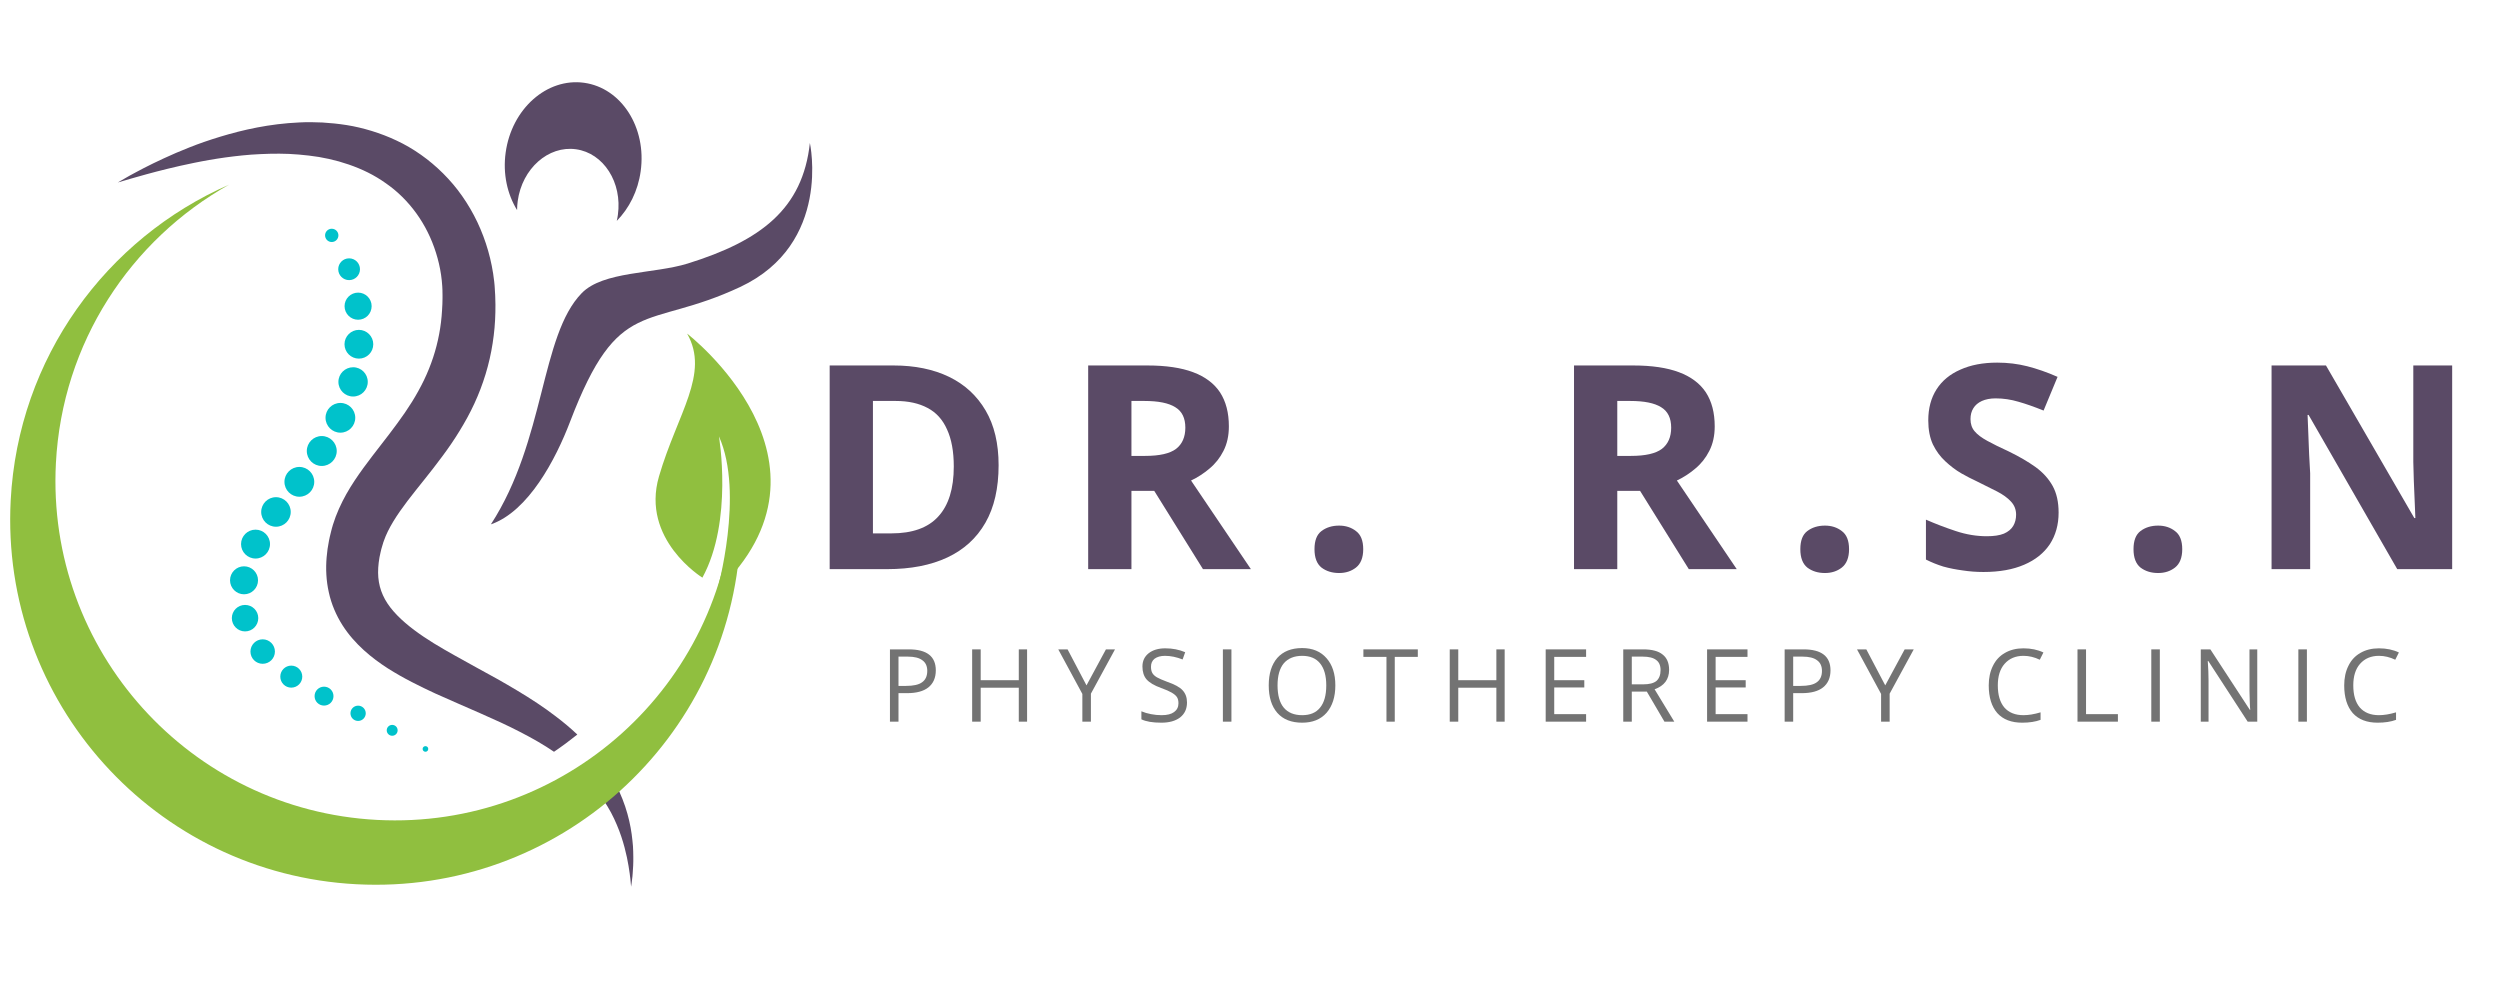
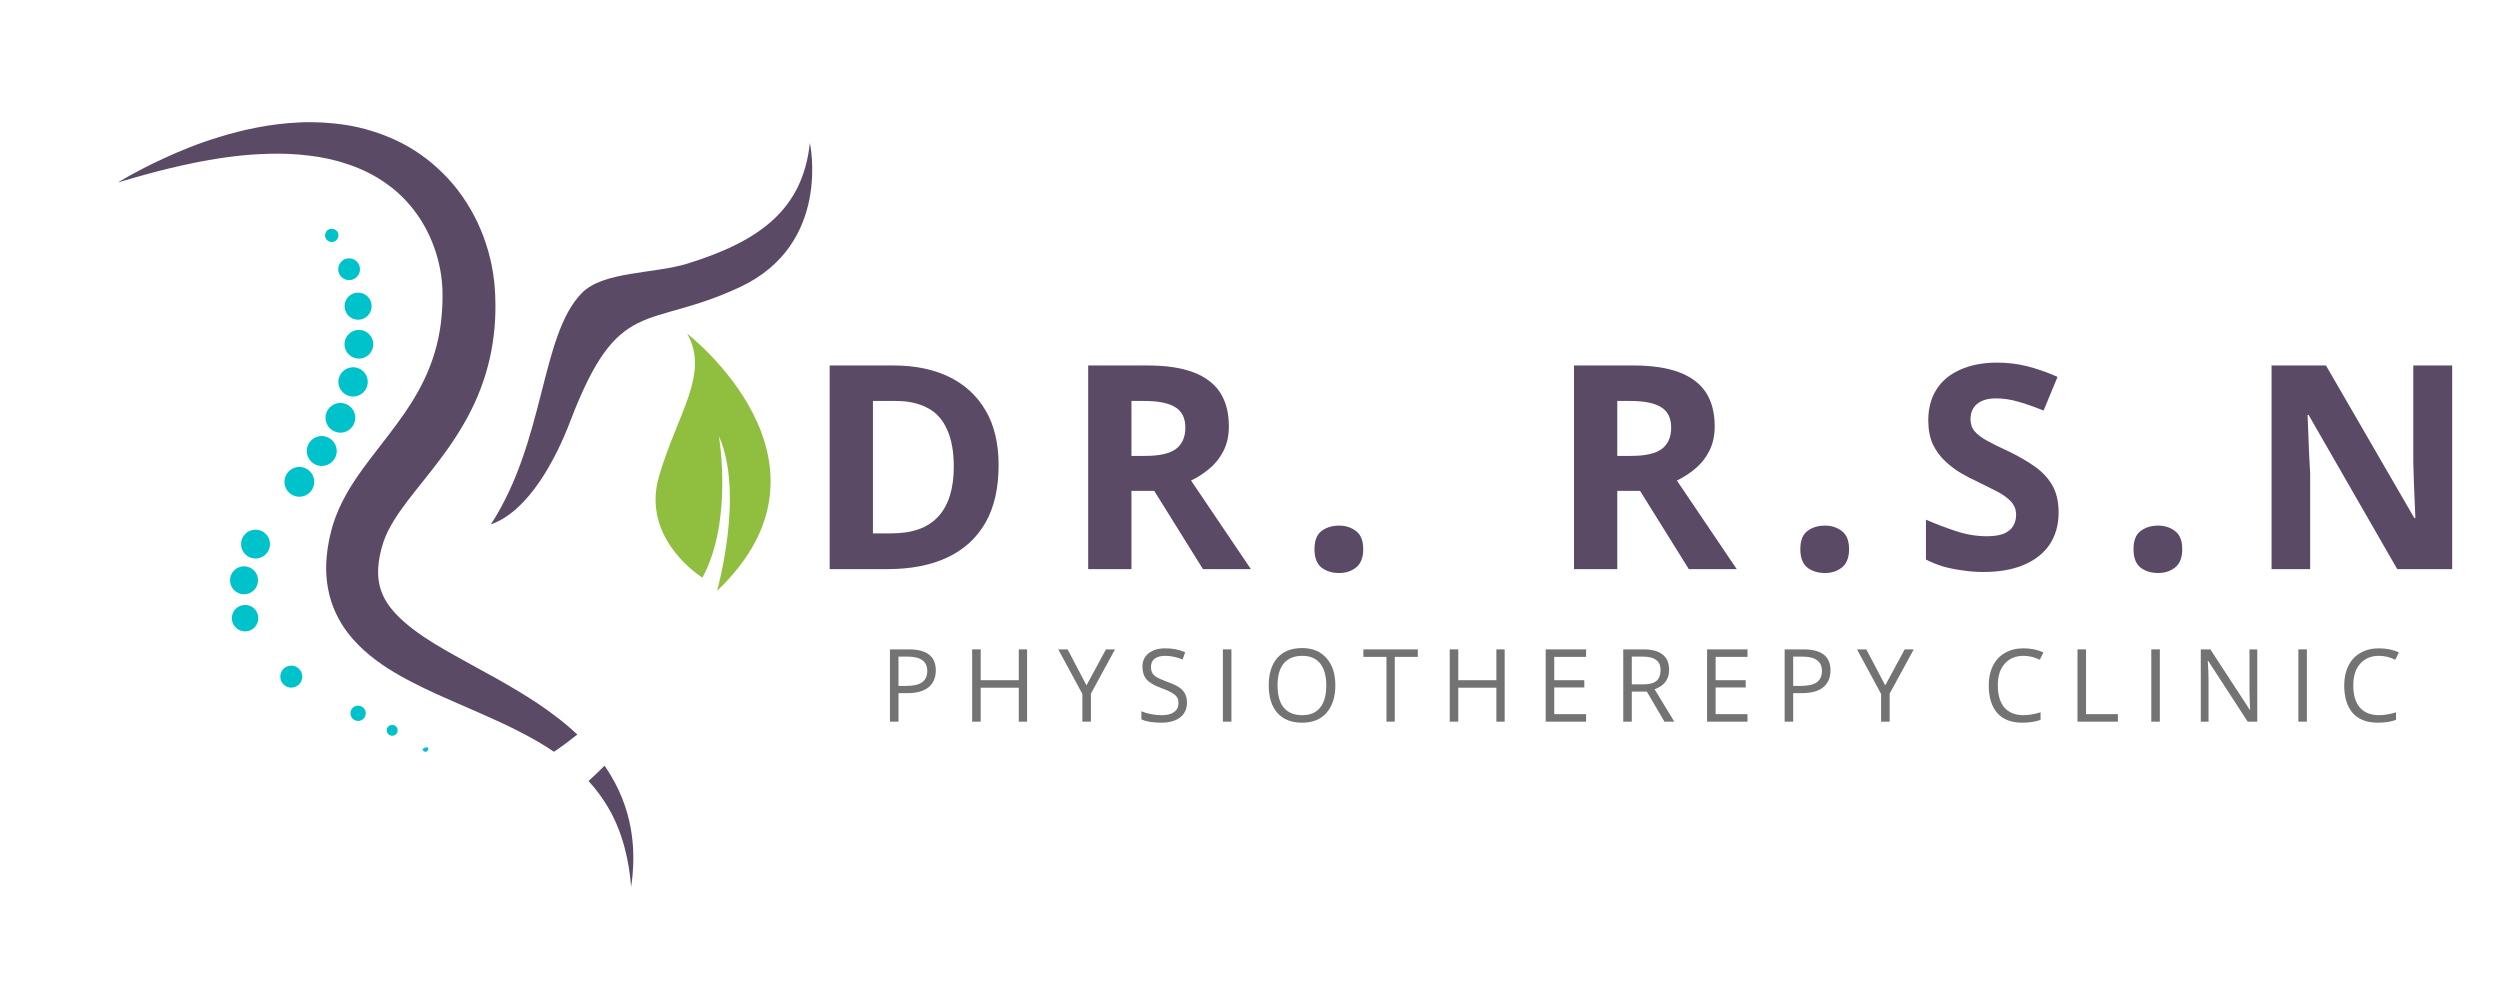
<svg xmlns="http://www.w3.org/2000/svg" width="201" zoomAndPan="magnify" viewBox="0 0 150.75 60" height="80" preserveAspectRatio="xMidYMid meet" version="1.2">
  <defs>
    <clipPath id="16fac58384">
      <path d="M 29.582 8.594 L 48.977 8.594 L 48.977 31.648 L 29.582 31.648 Z M 29.582 8.594 " />
    </clipPath>
    <clipPath id="c510c4a367">
-       <path d="M 30 4.684 L 39 4.684 L 39 14 L 30 14 Z M 30 4.684 " />
-     </clipPath>
+       </clipPath>
    <clipPath id="41a2dff4d7">
      <path d="M 7.07 7.344 L 38.207 7.344 L 38.207 53.469 L 7.07 53.469 Z M 7.07 7.344 " />
    </clipPath>
  </defs>
  <g id="d46cc5df90">
    <g clip-rule="nonzero" clip-path="url(#16fac58384)">
      <path style=" stroke:none;fill-rule:nonzero;fill:#5a4a66;fill-opacity:1;" d="M 48.836 8.621 C 48.406 12.594 45.883 14.516 41.469 15.891 C 39.434 16.523 36.375 16.344 35.078 17.676 C 32.578 20.242 32.895 26.543 29.602 31.617 C 29.602 31.617 29.605 31.617 29.605 31.617 C 31.863 30.832 33.508 27.703 34.375 25.43 C 37.309 17.738 38.969 19.957 44.633 17.305 C 50.176 14.703 48.836 8.621 48.836 8.621 " />
    </g>
    <g clip-rule="nonzero" clip-path="url(#c510c4a367)">
      <path style=" stroke:none;fill-rule:nonzero;fill:#5a4a66;fill-opacity:1;" d="M 35.223 4.992 C 32.977 4.68 30.855 6.562 30.492 9.195 C 30.312 10.48 30.59 11.711 31.18 12.668 C 31.18 12.484 31.195 12.305 31.219 12.117 C 31.488 10.164 33.062 8.77 34.73 9 C 36.398 9.23 37.531 11.004 37.258 12.957 C 37.242 13.078 37.219 13.199 37.191 13.32 C 37.934 12.566 38.469 11.523 38.633 10.324 C 39 7.691 37.473 5.305 35.223 4.992 " />
    </g>
    <path style=" stroke:none;fill-rule:nonzero;fill:#00c2cb;fill-opacity:1;" d="M 20.004 14.594 C 19.781 14.594 19.602 14.414 19.602 14.191 C 19.602 13.973 19.781 13.793 20.004 13.793 C 20.227 13.793 20.406 13.973 20.406 14.191 C 20.406 14.414 20.227 14.594 20.004 14.594 " />
    <path style=" stroke:none;fill-rule:nonzero;fill:#00c2cb;fill-opacity:1;" d="M 21.051 16.891 C 20.688 16.891 20.395 16.598 20.395 16.234 C 20.395 15.871 20.688 15.578 21.051 15.578 C 21.414 15.578 21.707 15.871 21.707 16.234 C 21.707 16.598 21.414 16.891 21.051 16.891 " />
    <path style=" stroke:none;fill-rule:nonzero;fill:#00c2cb;fill-opacity:1;" d="M 21.594 19.281 C 21.145 19.281 20.777 18.914 20.777 18.461 C 20.777 18.012 21.145 17.645 21.594 17.645 C 22.047 17.645 22.41 18.012 22.41 18.461 C 22.41 18.914 22.047 19.281 21.594 19.281 " />
    <path style=" stroke:none;fill-rule:nonzero;fill:#00c2cb;fill-opacity:1;" d="M 21.641 21.625 C 21.164 21.625 20.773 21.238 20.773 20.758 C 20.773 20.281 21.164 19.891 21.641 19.891 C 22.121 19.891 22.508 20.281 22.508 20.758 C 22.508 21.238 22.121 21.625 21.641 21.625 " />
    <path style=" stroke:none;fill-rule:nonzero;fill:#00c2cb;fill-opacity:1;" d="M 21.293 23.91 C 20.805 23.91 20.406 23.516 20.406 23.027 C 20.406 22.539 20.805 22.145 21.293 22.145 C 21.781 22.145 22.176 22.539 22.176 23.027 C 22.176 23.516 21.781 23.91 21.293 23.91 " />
    <path style=" stroke:none;fill-rule:nonzero;fill:#00c2cb;fill-opacity:1;" d="M 20.527 26.09 C 20.031 26.09 19.629 25.688 19.629 25.191 C 19.629 24.695 20.031 24.297 20.527 24.297 C 21.02 24.297 21.422 24.695 21.422 25.191 C 21.422 25.688 21.02 26.09 20.527 26.09 " />
    <path style=" stroke:none;fill-rule:nonzero;fill:#00c2cb;fill-opacity:1;" d="M 19.402 28.098 C 18.902 28.098 18.5 27.695 18.5 27.195 C 18.5 26.699 18.902 26.293 19.402 26.293 C 19.898 26.293 20.305 26.699 20.305 27.195 C 20.305 27.695 19.898 28.098 19.402 28.098 " />
    <path style=" stroke:none;fill-rule:nonzero;fill:#00c2cb;fill-opacity:1;" d="M 18.051 29.953 C 17.555 29.953 17.152 29.551 17.152 29.055 C 17.152 28.559 17.555 28.156 18.051 28.156 C 18.547 28.156 18.949 28.559 18.949 29.055 C 18.949 29.551 18.547 29.953 18.051 29.953 " />
-     <path style=" stroke:none;fill-rule:nonzero;fill:#00c2cb;fill-opacity:1;" d="M 16.641 31.762 C 16.148 31.762 15.75 31.363 15.75 30.871 C 15.75 30.379 16.148 29.98 16.641 29.98 C 17.133 29.98 17.531 30.379 17.531 30.871 C 17.531 31.363 17.133 31.762 16.641 31.762 " />
    <path style=" stroke:none;fill-rule:nonzero;fill:#00c2cb;fill-opacity:1;" d="M 15.41 33.68 C 14.926 33.68 14.535 33.289 14.535 32.809 C 14.535 32.328 14.926 31.938 15.41 31.938 C 15.891 31.938 16.281 32.328 16.281 32.809 C 16.281 33.289 15.891 33.68 15.41 33.68 " />
    <path style=" stroke:none;fill-rule:nonzero;fill:#00c2cb;fill-opacity:1;" d="M 14.715 35.836 C 14.25 35.836 13.871 35.457 13.871 34.992 C 13.871 34.527 14.25 34.148 14.715 34.148 C 15.18 34.148 15.559 34.527 15.559 34.992 C 15.559 35.457 15.18 35.836 14.715 35.836 " />
    <path style=" stroke:none;fill-rule:nonzero;fill:#00c2cb;fill-opacity:1;" d="M 14.777 38.074 C 14.336 38.074 13.98 37.715 13.98 37.273 C 13.98 36.832 14.336 36.477 14.777 36.477 C 15.219 36.477 15.574 36.832 15.574 37.273 C 15.574 37.715 15.219 38.074 14.777 38.074 " />
-     <path style=" stroke:none;fill-rule:nonzero;fill:#00c2cb;fill-opacity:1;" d="M 15.84 40.027 C 15.434 40.027 15.102 39.699 15.102 39.289 C 15.102 38.883 15.434 38.551 15.84 38.551 C 16.246 38.551 16.578 38.883 16.578 39.289 C 16.578 39.699 16.246 40.027 15.84 40.027 " />
    <path style=" stroke:none;fill-rule:nonzero;fill:#00c2cb;fill-opacity:1;" d="M 17.562 41.465 C 17.199 41.465 16.902 41.168 16.902 40.801 C 16.902 40.434 17.199 40.137 17.562 40.137 C 17.93 40.137 18.227 40.434 18.227 40.801 C 18.227 41.168 17.93 41.465 17.562 41.465 " />
-     <path style=" stroke:none;fill-rule:nonzero;fill:#00c2cb;fill-opacity:1;" d="M 19.539 42.547 C 19.223 42.547 18.969 42.293 18.969 41.977 C 18.969 41.66 19.223 41.406 19.539 41.406 C 19.855 41.406 20.109 41.66 20.109 41.977 C 20.109 42.293 19.855 42.547 19.539 42.547 " />
    <path style=" stroke:none;fill-rule:nonzero;fill:#00c2cb;fill-opacity:1;" d="M 21.594 43.473 C 21.336 43.473 21.133 43.266 21.133 43.012 C 21.133 42.758 21.336 42.551 21.594 42.551 C 21.848 42.551 22.055 42.758 22.055 43.012 C 22.055 43.266 21.848 43.473 21.594 43.473 " />
    <path style=" stroke:none;fill-rule:nonzero;fill:#00c2cb;fill-opacity:1;" d="M 23.648 44.367 C 23.469 44.367 23.32 44.219 23.32 44.039 C 23.32 43.855 23.469 43.711 23.648 43.711 C 23.832 43.711 23.977 43.855 23.977 44.039 C 23.977 44.219 23.832 44.367 23.648 44.367 " />
-     <path style=" stroke:none;fill-rule:nonzero;fill:#00c2cb;fill-opacity:1;" d="M 25.656 45.332 C 25.559 45.332 25.484 45.254 25.484 45.16 C 25.484 45.066 25.559 44.992 25.656 44.992 C 25.75 44.992 25.824 45.066 25.824 45.16 C 25.824 45.254 25.75 45.332 25.656 45.332 " />
+     <path style=" stroke:none;fill-rule:nonzero;fill:#00c2cb;fill-opacity:1;" d="M 25.656 45.332 C 25.559 45.332 25.484 45.254 25.484 45.16 C 25.75 44.992 25.824 45.066 25.824 45.16 C 25.824 45.254 25.75 45.332 25.656 45.332 " />
    <g clip-rule="nonzero" clip-path="url(#41a2dff4d7)">
      <path style=" stroke:none;fill-rule:nonzero;fill:#5a4a66;fill-opacity:1;" d="M 38.188 51.66 C 38.188 51.461 38.18 51.25 38.168 51.023 C 38.148 50.797 38.125 50.555 38.09 50.301 C 38.02 49.793 37.898 49.23 37.699 48.633 C 37.598 48.336 37.48 48.027 37.336 47.715 C 37.195 47.402 37.027 47.09 36.84 46.773 C 36.723 46.57 36.594 46.371 36.453 46.172 C 36.141 46.488 35.82 46.797 35.488 47.094 C 35.605 47.223 35.719 47.352 35.824 47.48 C 36.238 47.98 36.57 48.496 36.844 48.996 C 36.977 49.246 37.094 49.496 37.195 49.738 C 37.301 49.98 37.387 50.219 37.465 50.449 C 37.77 51.363 37.895 52.133 37.969 52.66 C 37.984 52.789 38 52.906 38.012 53.008 C 38.023 53.109 38.031 53.195 38.035 53.262 C 38.051 53.398 38.055 53.469 38.055 53.469 C 38.055 53.469 38.066 53.398 38.086 53.262 C 38.094 53.195 38.105 53.109 38.117 53.008 C 38.121 52.957 38.129 52.902 38.137 52.844 C 38.141 52.785 38.145 52.719 38.152 52.652 C 38.172 52.387 38.195 52.055 38.188 51.66 Z M 31.207 41.652 C 30.801 41.41 30.391 41.168 29.973 40.934 C 29.555 40.703 29.129 40.473 28.699 40.234 C 28.273 40 27.844 39.766 27.418 39.523 C 26.992 39.285 26.57 39.043 26.156 38.789 C 25.336 38.281 24.555 37.723 23.953 37.105 C 23.652 36.797 23.398 36.473 23.215 36.141 C 23.031 35.805 22.91 35.465 22.848 35.098 C 22.785 34.73 22.785 34.34 22.836 33.922 C 22.859 33.711 22.902 33.5 22.953 33.281 L 22.992 33.117 L 23.035 32.969 C 23.039 32.949 23.051 32.91 23.062 32.879 L 23.094 32.777 L 23.105 32.727 L 23.113 32.703 C 23.117 32.691 23.109 32.73 23.117 32.703 L 23.141 32.629 C 23.41 31.848 23.938 31.043 24.578 30.199 C 25.219 29.359 25.961 28.484 26.672 27.516 C 27.031 27.035 27.379 26.531 27.703 26 C 28.027 25.473 28.336 24.918 28.602 24.34 C 29.137 23.188 29.516 21.945 29.707 20.695 C 29.805 20.074 29.859 19.449 29.871 18.832 C 29.875 18.676 29.875 18.523 29.875 18.371 C 29.875 18.219 29.867 18.059 29.863 17.898 L 29.859 17.781 L 29.852 17.68 L 29.84 17.473 L 29.836 17.402 L 29.832 17.34 L 29.824 17.219 C 29.816 17.141 29.809 17.059 29.801 16.98 C 29.66 15.711 29.309 14.504 28.785 13.395 C 28.523 12.844 28.215 12.316 27.867 11.82 C 27.695 11.574 27.512 11.336 27.32 11.109 C 27.125 10.883 26.926 10.66 26.715 10.453 C 25.879 9.621 24.922 8.949 23.922 8.48 C 23.422 8.242 22.914 8.051 22.41 7.895 C 21.906 7.742 21.402 7.621 20.906 7.543 C 20.41 7.465 19.922 7.414 19.445 7.387 C 18.969 7.363 18.504 7.359 18.051 7.383 C 16.242 7.465 14.652 7.828 13.297 8.238 C 12.617 8.445 11.992 8.66 11.426 8.887 C 10.859 9.109 10.348 9.332 9.891 9.543 C 9.66 9.648 9.449 9.75 9.246 9.848 C 9.043 9.945 8.859 10.043 8.684 10.129 C 8.34 10.305 8.051 10.469 7.812 10.594 C 7.578 10.727 7.402 10.832 7.285 10.898 C 7.164 10.969 7.102 11.004 7.102 11.004 C 7.102 11.004 7.375 10.926 7.891 10.773 C 8.02 10.738 8.16 10.695 8.32 10.652 C 8.477 10.609 8.645 10.559 8.832 10.508 C 9.203 10.406 9.633 10.293 10.113 10.176 C 10.594 10.062 11.121 9.934 11.703 9.82 C 11.992 9.758 12.293 9.707 12.605 9.648 C 12.918 9.598 13.242 9.539 13.574 9.496 C 14.246 9.406 14.957 9.324 15.703 9.293 C 16.445 9.258 17.227 9.25 18.023 9.32 C 18.422 9.352 18.82 9.402 19.227 9.465 C 19.629 9.535 20.031 9.621 20.434 9.734 C 21.23 9.961 22.02 10.273 22.742 10.707 C 22.926 10.816 23.102 10.934 23.273 11.055 C 23.449 11.176 23.617 11.309 23.781 11.441 C 24.109 11.715 24.418 12.02 24.699 12.348 C 25.262 13.004 25.727 13.77 26.062 14.605 C 26.398 15.441 26.613 16.348 26.668 17.258 C 26.672 17.312 26.676 17.371 26.676 17.426 L 26.68 17.512 L 26.68 17.555 C 26.68 17.578 26.68 17.543 26.68 17.559 L 26.68 17.582 L 26.684 17.789 L 26.684 17.891 C 26.684 17.926 26.684 17.953 26.684 17.98 C 26.68 18.207 26.676 18.461 26.656 18.703 C 26.629 19.191 26.57 19.676 26.48 20.152 C 26.301 21.105 25.996 22.027 25.57 22.914 C 25.355 23.359 25.113 23.797 24.844 24.23 C 24.574 24.664 24.277 25.094 23.961 25.523 C 23.332 26.391 22.621 27.25 21.91 28.223 C 21.559 28.707 21.207 29.223 20.887 29.789 C 20.57 30.355 20.281 30.977 20.074 31.648 L 20.039 31.773 L 20.023 31.824 L 20.016 31.848 L 20.004 31.898 L 19.977 32 L 19.949 32.113 L 19.887 32.367 L 19.836 32.609 C 19.77 32.938 19.723 33.27 19.695 33.613 C 19.637 34.293 19.668 35.012 19.828 35.719 C 19.98 36.426 20.273 37.105 20.648 37.695 C 21.023 38.285 21.477 38.785 21.941 39.207 C 22.41 39.633 22.898 39.988 23.383 40.301 C 23.871 40.609 24.355 40.883 24.836 41.129 C 25.316 41.379 25.789 41.605 26.254 41.82 C 26.719 42.031 27.176 42.23 27.625 42.426 C 28.07 42.621 28.508 42.812 28.938 43 C 29.363 43.188 29.781 43.375 30.188 43.562 C 30.594 43.75 30.984 43.941 31.363 44.137 C 31.738 44.332 32.105 44.527 32.457 44.734 C 32.789 44.926 33.105 45.129 33.406 45.332 C 33.891 45.004 34.359 44.656 34.812 44.293 C 34.406 43.906 33.965 43.539 33.5 43.188 C 32.789 42.641 32.016 42.137 31.207 41.652 " />
    </g>
-     <path style=" stroke:none;fill-rule:nonzero;fill:#90bf3f;fill-opacity:1;" d="M 44.117 26.371 C 44.27 27.574 44.32 28.809 44.254 30.066 C 43.664 41.355 34.035 50.031 22.742 49.441 C 11.453 48.852 2.781 39.219 3.371 27.93 C 3.75 20.648 7.891 14.461 13.809 11.137 C 6.422 14.375 1.094 21.566 0.645 30.172 C 0.008 42.32 9.344 52.688 21.496 53.32 C 33.645 53.957 44.008 44.621 44.645 32.473 C 44.754 30.371 44.566 28.324 44.117 26.371 " />
    <path style=" stroke:none;fill-rule:nonzero;fill:#90bf3f;fill-opacity:1;" d="M 39.738 28.723 C 40.852 24.91 42.812 22.547 41.434 20.117 C 41.434 20.117 51.441 27.824 43.238 35.629 C 43.238 35.629 44.898 29.754 43.352 26.312 C 43.352 26.312 44.223 31.41 42.355 34.832 C 42.355 34.832 38.625 32.535 39.738 28.723 " />
    <g style="fill:#5a4a66;fill-opacity:1;">
      <g transform="translate(48.482, 34.319)">
        <path style="stroke:none" d="M 11.734 -6.266 C 11.734 -4.879 11.469 -3.723 10.938 -2.797 C 10.406 -1.867 9.641 -1.172 8.641 -0.703 C 7.641 -0.234 6.43 0 5.016 0 L 1.547 0 L 1.547 -12.281 L 5.406 -12.281 C 6.688 -12.281 7.801 -12.051 8.75 -11.594 C 9.695 -11.133 10.43 -10.457 10.953 -9.562 C 11.473 -8.676 11.734 -7.578 11.734 -6.266 Z M 9.031 -6.188 C 9.031 -7.094 8.895 -7.836 8.625 -8.422 C 8.363 -9.016 7.973 -9.445 7.453 -9.719 C 6.93 -10 6.289 -10.141 5.531 -10.141 L 4.156 -10.141 L 4.156 -2.156 L 5.266 -2.156 C 6.535 -2.156 7.477 -2.492 8.094 -3.172 C 8.719 -3.848 9.031 -4.852 9.031 -6.188 Z M 9.031 -6.188 " />
      </g>
    </g>
    <g style="fill:#5a4a66;fill-opacity:1;">
      <g transform="translate(64.07, 34.319)">
        <path style="stroke:none" d="M 5.125 -12.281 C 6.238 -12.281 7.156 -12.145 7.875 -11.875 C 8.602 -11.602 9.145 -11.195 9.5 -10.656 C 9.852 -10.113 10.031 -9.43 10.031 -8.609 C 10.031 -8.047 9.922 -7.551 9.703 -7.125 C 9.492 -6.707 9.211 -6.352 8.859 -6.062 C 8.516 -5.77 8.145 -5.531 7.75 -5.344 L 11.359 0 L 8.469 0 L 5.531 -4.719 L 4.156 -4.719 L 4.156 0 L 1.547 0 L 1.547 -12.281 Z M 4.938 -10.141 L 4.156 -10.141 L 4.156 -6.828 L 4.984 -6.828 C 5.848 -6.828 6.469 -6.969 6.844 -7.25 C 7.219 -7.539 7.406 -7.969 7.406 -8.531 C 7.406 -9.113 7.203 -9.523 6.797 -9.766 C 6.398 -10.016 5.781 -10.141 4.938 -10.141 Z M 4.938 -10.141 " />
      </g>
    </g>
    <g style="fill:#5a4a66;fill-opacity:1;">
      <g transform="translate(78.28, 34.319)">
        <path style="stroke:none" d="M 0.984 -1.203 C 0.984 -1.723 1.125 -2.086 1.406 -2.297 C 1.695 -2.516 2.051 -2.625 2.469 -2.625 C 2.863 -2.625 3.203 -2.516 3.484 -2.297 C 3.773 -2.086 3.922 -1.723 3.922 -1.203 C 3.922 -0.691 3.773 -0.32 3.484 -0.094 C 3.203 0.125 2.863 0.234 2.469 0.234 C 2.051 0.234 1.695 0.125 1.406 -0.094 C 1.125 -0.32 0.984 -0.691 0.984 -1.203 Z M 0.984 -1.203 " />
      </g>
    </g>
    <g style="fill:#5a4a66;fill-opacity:1;">
      <g transform="translate(86.041, 34.319)">
        <path style="stroke:none" d="" />
      </g>
    </g>
    <g style="fill:#5a4a66;fill-opacity:1;">
      <g transform="translate(93.366, 34.319)">
        <path style="stroke:none" d="M 5.125 -12.281 C 6.238 -12.281 7.156 -12.145 7.875 -11.875 C 8.602 -11.602 9.145 -11.195 9.5 -10.656 C 9.852 -10.113 10.031 -9.43 10.031 -8.609 C 10.031 -8.047 9.922 -7.551 9.703 -7.125 C 9.492 -6.707 9.211 -6.352 8.859 -6.062 C 8.516 -5.77 8.145 -5.531 7.75 -5.344 L 11.359 0 L 8.469 0 L 5.531 -4.719 L 4.156 -4.719 L 4.156 0 L 1.547 0 L 1.547 -12.281 Z M 4.938 -10.141 L 4.156 -10.141 L 4.156 -6.828 L 4.984 -6.828 C 5.848 -6.828 6.469 -6.969 6.844 -7.25 C 7.219 -7.539 7.406 -7.969 7.406 -8.531 C 7.406 -9.113 7.203 -9.523 6.797 -9.766 C 6.398 -10.016 5.781 -10.141 4.938 -10.141 Z M 4.938 -10.141 " />
      </g>
    </g>
    <g style="fill:#5a4a66;fill-opacity:1;">
      <g transform="translate(107.576, 34.319)">
        <path style="stroke:none" d="M 0.984 -1.203 C 0.984 -1.723 1.125 -2.086 1.406 -2.297 C 1.695 -2.516 2.051 -2.625 2.469 -2.625 C 2.863 -2.625 3.203 -2.516 3.484 -2.297 C 3.773 -2.086 3.922 -1.723 3.922 -1.203 C 3.922 -0.691 3.773 -0.32 3.484 -0.094 C 3.203 0.125 2.863 0.234 2.469 0.234 C 2.051 0.234 1.695 0.125 1.406 -0.094 C 1.125 -0.32 0.984 -0.691 0.984 -1.203 Z M 0.984 -1.203 " />
      </g>
    </g>
    <g style="fill:#5a4a66;fill-opacity:1;">
      <g transform="translate(115.337, 34.319)">
        <path style="stroke:none" d="M 8.797 -3.406 C 8.797 -2.676 8.617 -2.039 8.266 -1.5 C 7.91 -0.969 7.395 -0.555 6.719 -0.266 C 6.051 0.023 5.234 0.172 4.266 0.172 C 3.836 0.172 3.422 0.141 3.016 0.078 C 2.609 0.023 2.219 -0.051 1.844 -0.156 C 1.477 -0.27 1.129 -0.41 0.797 -0.578 L 0.797 -2.984 C 1.367 -2.734 1.969 -2.504 2.594 -2.297 C 3.227 -2.086 3.852 -1.984 4.469 -1.984 C 4.895 -1.984 5.238 -2.035 5.5 -2.141 C 5.758 -2.254 5.945 -2.41 6.062 -2.609 C 6.176 -2.805 6.234 -3.031 6.234 -3.281 C 6.234 -3.594 6.129 -3.859 5.922 -4.078 C 5.723 -4.297 5.441 -4.5 5.078 -4.688 C 4.711 -4.875 4.305 -5.078 3.859 -5.297 C 3.566 -5.43 3.254 -5.594 2.922 -5.781 C 2.586 -5.977 2.27 -6.219 1.969 -6.5 C 1.664 -6.781 1.414 -7.117 1.219 -7.516 C 1.031 -7.922 0.938 -8.406 0.938 -8.969 C 0.938 -9.695 1.102 -10.32 1.438 -10.844 C 1.77 -11.363 2.25 -11.758 2.875 -12.031 C 3.5 -12.312 4.238 -12.453 5.094 -12.453 C 5.727 -12.453 6.332 -12.379 6.906 -12.234 C 7.488 -12.086 8.098 -11.875 8.734 -11.594 L 7.891 -9.562 C 7.328 -9.789 6.82 -9.969 6.375 -10.094 C 5.926 -10.227 5.469 -10.297 5 -10.297 C 4.676 -10.297 4.398 -10.242 4.172 -10.141 C 3.941 -10.035 3.77 -9.891 3.656 -9.703 C 3.539 -9.516 3.484 -9.297 3.484 -9.047 C 3.484 -8.754 3.566 -8.508 3.734 -8.312 C 3.898 -8.113 4.156 -7.922 4.5 -7.734 C 4.844 -7.547 5.273 -7.332 5.797 -7.094 C 6.422 -6.789 6.957 -6.477 7.406 -6.156 C 7.852 -5.832 8.195 -5.453 8.438 -5.016 C 8.676 -4.586 8.797 -4.051 8.797 -3.406 Z M 8.797 -3.406 " />
      </g>
    </g>
    <g style="fill:#5a4a66;fill-opacity:1;">
      <g transform="translate(127.667, 34.319)">
        <path style="stroke:none" d="M 0.984 -1.203 C 0.984 -1.723 1.125 -2.086 1.406 -2.297 C 1.695 -2.516 2.051 -2.625 2.469 -2.625 C 2.863 -2.625 3.203 -2.516 3.484 -2.297 C 3.773 -2.086 3.922 -1.723 3.922 -1.203 C 3.922 -0.691 3.773 -0.32 3.484 -0.094 C 3.203 0.125 2.863 0.234 2.469 0.234 C 2.051 0.234 1.695 0.125 1.406 -0.094 C 1.125 -0.32 0.984 -0.691 0.984 -1.203 Z M 0.984 -1.203 " />
      </g>
    </g>
    <g style="fill:#5a4a66;fill-opacity:1;">
      <g transform="translate(135.428, 34.319)">
        <path style="stroke:none" d="M 12.438 0 L 9.125 0 L 3.781 -9.297 L 3.719 -9.297 C 3.738 -8.898 3.754 -8.504 3.766 -8.109 C 3.785 -7.723 3.801 -7.332 3.812 -6.938 C 3.832 -6.551 3.852 -6.164 3.875 -5.781 L 3.875 0 L 1.547 0 L 1.547 -12.281 L 4.828 -12.281 L 10.156 -3.078 L 10.219 -3.078 C 10.207 -3.461 10.191 -3.844 10.172 -4.219 C 10.16 -4.594 10.145 -4.969 10.125 -5.344 C 10.113 -5.719 10.102 -6.094 10.094 -6.469 L 10.094 -12.281 L 12.438 -12.281 Z M 12.438 0 " />
      </g>
    </g>
    <g style="fill:#737373;fill-opacity:1;">
      <g transform="translate(53.07, 43.516)">
        <path style="stroke:none" d="M 3.359 -3.094 C 3.359 -2.645 3.207 -2.301 2.906 -2.062 C 2.613 -1.832 2.188 -1.719 1.625 -1.719 L 1.109 -1.719 L 1.109 0 L 0.594 0 L 0.594 -4.359 L 1.734 -4.359 C 2.816 -4.359 3.359 -3.938 3.359 -3.094 Z M 1.109 -2.156 L 1.562 -2.156 C 2.008 -2.156 2.332 -2.227 2.531 -2.375 C 2.738 -2.52 2.844 -2.75 2.844 -3.062 C 2.844 -3.352 2.742 -3.566 2.547 -3.703 C 2.359 -3.848 2.066 -3.922 1.672 -3.922 L 1.109 -3.922 Z M 1.109 -2.156 " />
      </g>
    </g>
    <g style="fill:#737373;fill-opacity:1;">
      <g transform="translate(58.027, 43.516)">
        <path style="stroke:none" d="M 3.906 0 L 3.406 0 L 3.406 -2.047 L 1.109 -2.047 L 1.109 0 L 0.594 0 L 0.594 -4.359 L 1.109 -4.359 L 1.109 -2.5 L 3.406 -2.5 L 3.406 -4.359 L 3.906 -4.359 Z M 3.906 0 " />
      </g>
    </g>
    <g style="fill:#737373;fill-opacity:1;">
      <g transform="translate(63.813, 43.516)">
        <path style="stroke:none" d="M 1.703 -2.188 L 2.875 -4.359 L 3.422 -4.359 L 1.969 -1.688 L 1.969 0 L 1.453 0 L 1.453 -1.672 L 0 -4.359 L 0.562 -4.359 Z M 1.703 -2.188 " />
      </g>
    </g>
    <g style="fill:#737373;fill-opacity:1;">
      <g transform="translate(68.514, 43.516)">
        <path style="stroke:none" d="M 3.062 -1.156 C 3.062 -0.77 2.922 -0.469 2.641 -0.25 C 2.359 -0.039 1.984 0.062 1.516 0.062 C 0.992 0.062 0.594 -0.004 0.312 -0.141 L 0.312 -0.625 C 0.488 -0.551 0.68 -0.492 0.891 -0.453 C 1.109 -0.41 1.32 -0.391 1.531 -0.391 C 1.863 -0.391 2.113 -0.453 2.281 -0.578 C 2.457 -0.703 2.547 -0.879 2.547 -1.109 C 2.547 -1.266 2.516 -1.391 2.453 -1.484 C 2.391 -1.578 2.285 -1.664 2.141 -1.75 C 2.004 -1.832 1.789 -1.926 1.5 -2.031 C 1.094 -2.176 0.801 -2.348 0.625 -2.547 C 0.457 -2.742 0.375 -3.004 0.375 -3.328 C 0.375 -3.66 0.5 -3.926 0.75 -4.125 C 1 -4.32 1.332 -4.422 1.75 -4.422 C 2.188 -4.422 2.586 -4.344 2.953 -4.188 L 2.797 -3.75 C 2.43 -3.895 2.078 -3.969 1.734 -3.969 C 1.473 -3.969 1.266 -3.91 1.109 -3.797 C 0.961 -3.68 0.891 -3.52 0.891 -3.312 C 0.891 -3.164 0.914 -3.039 0.969 -2.938 C 1.02 -2.844 1.113 -2.754 1.25 -2.672 C 1.383 -2.598 1.586 -2.508 1.859 -2.406 C 2.316 -2.25 2.629 -2.078 2.797 -1.891 C 2.973 -1.703 3.062 -1.457 3.062 -1.156 Z M 3.062 -1.156 " />
      </g>
    </g>
    <g style="fill:#737373;fill-opacity:1;">
      <g transform="translate(73.146, 43.516)">
        <path style="stroke:none" d="M 0.594 0 L 0.594 -4.359 L 1.109 -4.359 L 1.109 0 Z M 0.594 0 " />
      </g>
    </g>
    <g style="fill:#737373;fill-opacity:1;">
      <g transform="translate(76.13, 43.516)">
        <path style="stroke:none" d="M 4.391 -2.188 C 4.391 -1.488 4.211 -0.938 3.859 -0.531 C 3.504 -0.133 3.016 0.062 2.391 0.062 C 1.742 0.062 1.242 -0.133 0.891 -0.531 C 0.547 -0.926 0.375 -1.477 0.375 -2.188 C 0.375 -2.895 0.547 -3.445 0.891 -3.844 C 1.242 -4.238 1.742 -4.438 2.391 -4.438 C 3.016 -4.438 3.504 -4.234 3.859 -3.828 C 4.211 -3.43 4.391 -2.883 4.391 -2.188 Z M 0.906 -2.188 C 0.906 -1.594 1.031 -1.145 1.281 -0.844 C 1.539 -0.539 1.91 -0.391 2.391 -0.391 C 2.867 -0.391 3.227 -0.539 3.469 -0.844 C 3.719 -1.145 3.844 -1.594 3.844 -2.188 C 3.844 -2.77 3.719 -3.211 3.469 -3.516 C 3.227 -3.816 2.867 -3.969 2.391 -3.969 C 1.91 -3.969 1.539 -3.816 1.281 -3.516 C 1.031 -3.211 0.906 -2.77 0.906 -2.188 Z M 0.906 -2.188 " />
      </g>
    </g>
    <g style="fill:#737373;fill-opacity:1;">
      <g transform="translate(82.166, 43.516)">
        <path style="stroke:none" d="M 1.938 0 L 1.438 0 L 1.438 -3.906 L 0.047 -3.906 L 0.047 -4.359 L 3.328 -4.359 L 3.328 -3.906 L 1.938 -3.906 Z M 1.938 0 " />
      </g>
    </g>
    <g style="fill:#737373;fill-opacity:1;">
      <g transform="translate(86.825, 43.516)">
        <path style="stroke:none" d="M 3.906 0 L 3.406 0 L 3.406 -2.047 L 1.109 -2.047 L 1.109 0 L 0.594 0 L 0.594 -4.359 L 1.109 -4.359 L 1.109 -2.5 L 3.406 -2.5 L 3.406 -4.359 L 3.906 -4.359 Z M 3.906 0 " />
      </g>
    </g>
    <g style="fill:#737373;fill-opacity:1;">
      <g transform="translate(92.611, 43.516)">
        <path style="stroke:none" d="M 3.031 0 L 0.594 0 L 0.594 -4.359 L 3.031 -4.359 L 3.031 -3.906 L 1.109 -3.906 L 1.109 -2.5 L 2.922 -2.5 L 2.922 -2.062 L 1.109 -2.062 L 1.109 -0.453 L 3.031 -0.453 Z M 3.031 0 " />
      </g>
    </g>
    <g style="fill:#737373;fill-opacity:1;">
      <g transform="translate(97.288, 43.516)">
        <path style="stroke:none" d="M 1.109 -1.812 L 1.109 0 L 0.594 0 L 0.594 -4.359 L 1.797 -4.359 C 2.328 -4.359 2.719 -4.254 2.969 -4.047 C 3.227 -3.848 3.359 -3.539 3.359 -3.125 C 3.359 -2.551 3.066 -2.16 2.484 -1.953 L 3.672 0 L 3.078 0 L 2.016 -1.812 Z M 1.109 -2.25 L 1.797 -2.25 C 2.16 -2.25 2.426 -2.316 2.594 -2.453 C 2.758 -2.598 2.844 -2.816 2.844 -3.109 C 2.844 -3.391 2.754 -3.594 2.578 -3.719 C 2.41 -3.852 2.141 -3.922 1.766 -3.922 L 1.109 -3.922 Z M 1.109 -2.25 " />
      </g>
    </g>
    <g style="fill:#737373;fill-opacity:1;">
      <g transform="translate(102.343, 43.516)">
        <path style="stroke:none" d="M 3.031 0 L 0.594 0 L 0.594 -4.359 L 3.031 -4.359 L 3.031 -3.906 L 1.109 -3.906 L 1.109 -2.5 L 2.922 -2.5 L 2.922 -2.062 L 1.109 -2.062 L 1.109 -0.453 L 3.031 -0.453 Z M 3.031 0 " />
      </g>
    </g>
    <g style="fill:#737373;fill-opacity:1;">
      <g transform="translate(107.02, 43.516)">
        <path style="stroke:none" d="M 3.359 -3.094 C 3.359 -2.645 3.207 -2.301 2.906 -2.062 C 2.613 -1.832 2.188 -1.719 1.625 -1.719 L 1.109 -1.719 L 1.109 0 L 0.594 0 L 0.594 -4.359 L 1.734 -4.359 C 2.816 -4.359 3.359 -3.938 3.359 -3.094 Z M 1.109 -2.156 L 1.562 -2.156 C 2.008 -2.156 2.332 -2.227 2.531 -2.375 C 2.738 -2.52 2.844 -2.75 2.844 -3.062 C 2.844 -3.352 2.742 -3.566 2.547 -3.703 C 2.359 -3.848 2.066 -3.922 1.672 -3.922 L 1.109 -3.922 Z M 1.109 -2.156 " />
      </g>
    </g>
    <g style="fill:#737373;fill-opacity:1;">
      <g transform="translate(111.977, 43.516)">
        <path style="stroke:none" d="M 1.703 -2.188 L 2.875 -4.359 L 3.422 -4.359 L 1.969 -1.688 L 1.969 0 L 1.453 0 L 1.453 -1.672 L 0 -4.359 L 0.562 -4.359 Z M 1.703 -2.188 " />
      </g>
    </g>
    <g style="fill:#737373;fill-opacity:1;">
      <g transform="translate(116.678, 43.516)">
        <path style="stroke:none" d="" />
      </g>
    </g>
    <g style="fill:#737373;fill-opacity:1;">
      <g transform="translate(119.546, 43.516)">
        <path style="stroke:none" d="M 2.469 -3.969 C 1.988 -3.969 1.609 -3.805 1.328 -3.484 C 1.055 -3.172 0.922 -2.738 0.922 -2.188 C 0.922 -1.613 1.051 -1.172 1.312 -0.859 C 1.582 -0.547 1.969 -0.391 2.469 -0.391 C 2.77 -0.391 3.113 -0.445 3.5 -0.562 L 3.5 -0.109 C 3.195 0.004 2.828 0.062 2.391 0.062 C 1.742 0.062 1.242 -0.129 0.891 -0.516 C 0.547 -0.91 0.375 -1.469 0.375 -2.188 C 0.375 -2.633 0.457 -3.023 0.625 -3.359 C 0.789 -3.703 1.031 -3.961 1.344 -4.141 C 1.664 -4.328 2.039 -4.422 2.469 -4.422 C 2.926 -4.422 3.328 -4.336 3.672 -4.172 L 3.453 -3.734 C 3.129 -3.891 2.801 -3.969 2.469 -3.969 Z M 2.469 -3.969 " />
      </g>
    </g>
    <g style="fill:#737373;fill-opacity:1;">
      <g transform="translate(124.679, 43.516)">
        <path style="stroke:none" d="M 0.594 0 L 0.594 -4.359 L 1.109 -4.359 L 1.109 -0.453 L 3.031 -0.453 L 3.031 0 Z M 0.594 0 " />
      </g>
    </g>
    <g style="fill:#737373;fill-opacity:1;">
      <g transform="translate(129.129, 43.516)">
        <path style="stroke:none" d="M 0.594 0 L 0.594 -4.359 L 1.109 -4.359 L 1.109 0 Z M 0.594 0 " />
      </g>
    </g>
    <g style="fill:#737373;fill-opacity:1;">
      <g transform="translate(132.113, 43.516)">
        <path style="stroke:none" d="M 4 0 L 3.422 0 L 1.047 -3.656 L 1.016 -3.656 C 1.047 -3.227 1.062 -2.836 1.062 -2.484 L 1.062 0 L 0.594 0 L 0.594 -4.359 L 1.172 -4.359 L 3.547 -0.719 L 3.578 -0.719 C 3.566 -0.77 3.555 -0.941 3.547 -1.234 C 3.535 -1.523 3.531 -1.734 3.531 -1.859 L 3.531 -4.359 L 4 -4.359 Z M 4 0 " />
      </g>
    </g>
    <g style="fill:#737373;fill-opacity:1;">
      <g transform="translate(137.997, 43.516)">
        <path style="stroke:none" d="M 0.594 0 L 0.594 -4.359 L 1.109 -4.359 L 1.109 0 Z M 0.594 0 " />
      </g>
    </g>
    <g style="fill:#737373;fill-opacity:1;">
      <g transform="translate(140.981, 43.516)">
        <path style="stroke:none" d="M 2.469 -3.969 C 1.988 -3.969 1.609 -3.805 1.328 -3.484 C 1.055 -3.172 0.922 -2.738 0.922 -2.188 C 0.922 -1.613 1.051 -1.172 1.312 -0.859 C 1.582 -0.547 1.969 -0.391 2.469 -0.391 C 2.77 -0.391 3.113 -0.445 3.5 -0.562 L 3.5 -0.109 C 3.195 0.004 2.828 0.062 2.391 0.062 C 1.742 0.062 1.242 -0.129 0.891 -0.516 C 0.547 -0.91 0.375 -1.469 0.375 -2.188 C 0.375 -2.633 0.457 -3.023 0.625 -3.359 C 0.789 -3.703 1.031 -3.961 1.344 -4.141 C 1.664 -4.328 2.039 -4.422 2.469 -4.422 C 2.926 -4.422 3.328 -4.336 3.672 -4.172 L 3.453 -3.734 C 3.129 -3.891 2.801 -3.969 2.469 -3.969 Z M 2.469 -3.969 " />
      </g>
    </g>
  </g>
</svg>